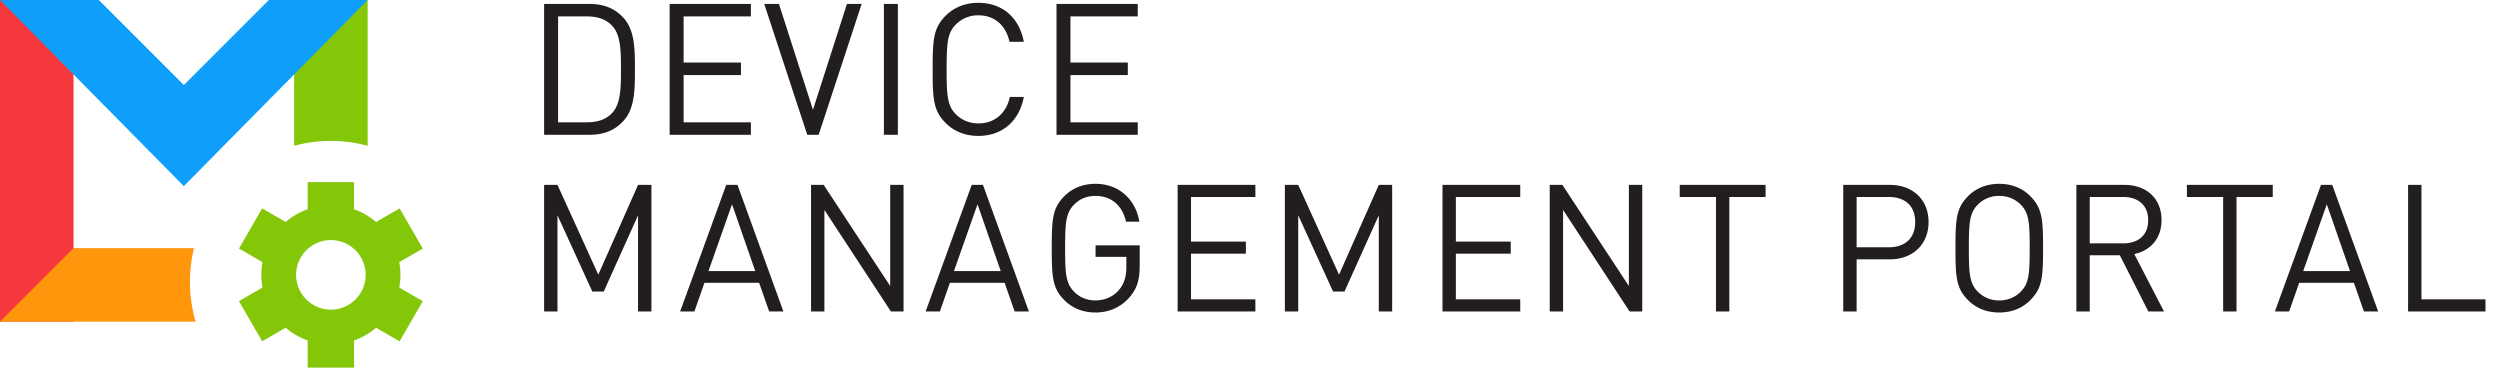
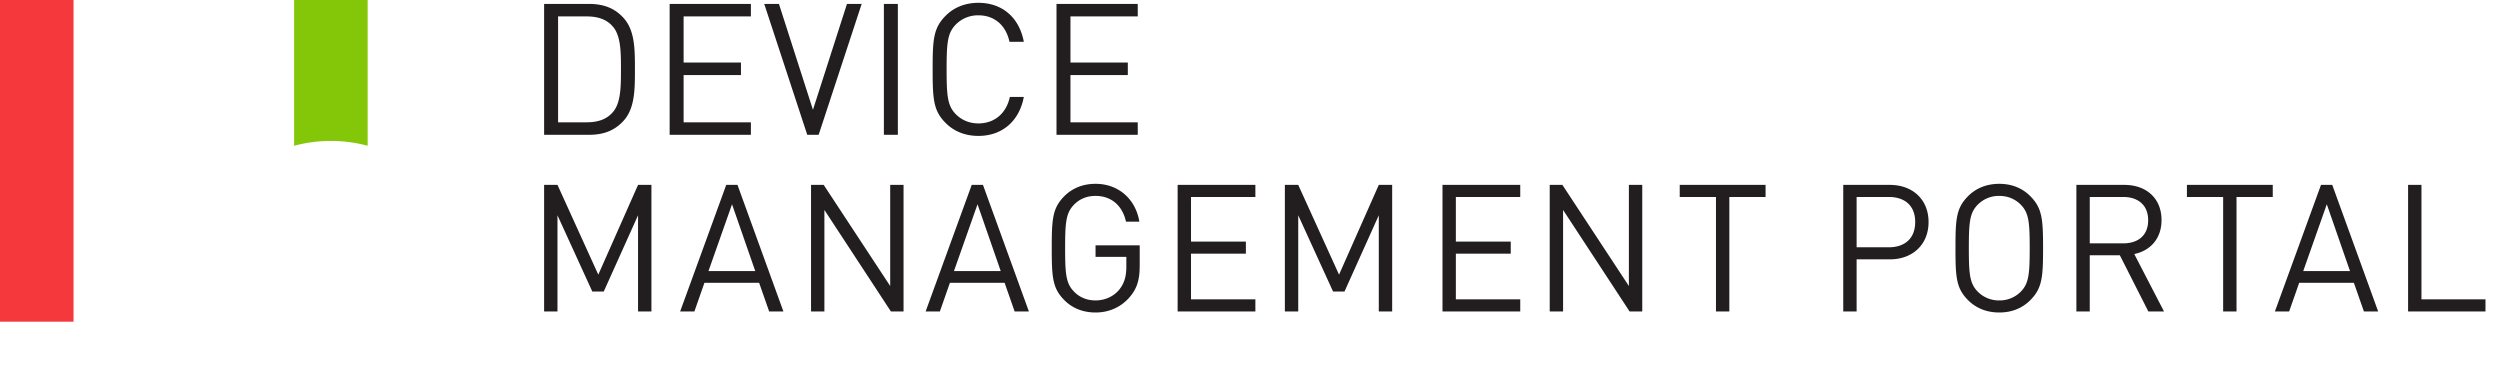
<svg xmlns="http://www.w3.org/2000/svg" width="204" height="30" fill="none">
  <path fill="#F4383C" d="M0 0h6v26.25H0z" />
-   <path fill-rule="evenodd" clip-rule="evenodd" d="M25.108 14.86h3.784v2.215a5.67 5.67 0 0 1 1.797 1.039l1.92-1.109 1.891 3.277-1.919 1.108a5.704 5.704 0 0 1 0 2.076l1.919 1.107-1.892 3.277-1.92-1.108a5.67 5.67 0 0 1-1.796 1.039v2.215h-3.784V27.78a5.669 5.669 0 0 1-1.796-1.039l-1.92 1.108-1.892-3.277 1.919-1.107a5.713 5.713 0 0 1 0-2.076L19.5 20.282l1.892-3.277 1.92 1.109a5.67 5.67 0 0 1 1.796-1.04V14.86ZM27 25.266a2.838 2.838 0 1 0 0-5.676 2.838 2.838 0 0 0 0 5.676Z" fill="#83C708" />
-   <path fill-rule="evenodd" clip-rule="evenodd" d="M15.83 20.25H6l-6 6h15.966A11.502 11.502 0 0 1 15.5 23c0-.948.115-1.869.33-2.75Z" fill="#FF960C" />
  <path fill-rule="evenodd" clip-rule="evenodd" d="M30 0h-6v11.895a11.516 11.516 0 0 1 3-.395c1.038 0 2.044.137 3 .395V0Z" fill="#83C708" />
  <path d="M51.81 5.66c0-1.635 0-3.195-.945-4.215C50.145.665 49.26.32 48.06.32H44.4V11h3.66c1.2 0 2.085-.345 2.805-1.125.945-1.02.945-2.58.945-4.215Zm-1.14 0c0 1.485-.015 2.805-.705 3.54-.54.6-1.29.78-2.1.78H45.54V1.34h2.325c.81 0 1.56.18 2.1.78.69.735.705 2.055.705 3.54ZM61.273 11V9.98h-5.49V6.125h4.68v-1.02h-4.68V1.34h5.49V.32h-6.63V11h6.63ZM70.312.32h-1.2l-2.775 8.64L63.562.32h-1.2L65.872 11h.93L70.312.32ZM73.265 11V.32h-1.14V11h1.14ZM83.544 7.91h-1.14c-.285 1.32-1.23 2.16-2.565 2.16-.72 0-1.35-.255-1.845-.75-.675-.69-.75-1.47-.75-3.66 0-2.19.075-2.97.75-3.66a2.535 2.535 0 0 1 1.845-.75c1.335 0 2.25.84 2.535 2.16h1.17c-.375-1.995-1.77-3.18-3.705-3.18-1.11 0-2.01.39-2.67 1.05-1.005 1.005-1.065 1.935-1.065 4.38s.06 3.375 1.065 4.38c.66.66 1.56 1.05 2.67 1.05 1.92 0 3.33-1.185 3.705-3.18ZM92.84 11V9.98h-5.49V6.125h4.68v-1.02h-4.68V1.34h5.49V.32h-6.63V11h6.63ZM53.156 25.413V15.087h-1.091l-3.244 7.324-3.33-7.324H44.4v10.326h1.09v-7.846l2.843 6.222h.933l2.799-6.222v7.846h1.09ZM63.926 25.413l-3.747-10.326h-.918L55.5 25.413h1.163l.818-2.335h4.464l.818 2.335h1.163Zm-2.297-3.292h-3.818l1.923-5.453 1.895 5.453ZM73.73 25.413V15.087h-1.09v8.252l-5.426-8.252h-1.033v10.326h1.09v-8.281l5.426 8.281h1.034ZM83.957 25.413 80.21 15.087h-.918l-3.76 10.326h1.162l.818-2.335h4.464l.818 2.335h1.163Zm-2.297-3.292h-3.818l1.924-5.453 1.894 5.453ZM93 21.657v-1.639h-3.603v.943h2.512v.797c0 .783-.158 1.349-.574 1.871-.474.58-1.191.885-1.938.885-.703 0-1.306-.247-1.765-.725-.646-.668-.718-1.422-.718-3.539s.072-2.872.718-3.539c.459-.478 1.062-.725 1.765-.725 1.278 0 2.196.783 2.483 2.103h1.091C92.684 16.305 91.321 15 89.397 15c-1.062 0-1.923.377-2.555 1.015-.962.972-1.019 1.871-1.019 4.235 0 2.364.058 3.263 1.02 4.235.63.638 1.492 1.015 2.554 1.015 1.048 0 2.01-.392 2.727-1.19.66-.739.876-1.464.876-2.653ZM102.439 25.413v-.986h-5.253V20.7h4.478v-.987h-4.478v-3.64h5.253v-.986h-6.344v10.326h6.344ZM113.601 25.413V15.087h-1.091l-3.244 7.324-3.33-7.324h-1.091v10.326h1.091v-7.846l2.842 6.222h.933l2.799-6.222v7.846h1.091ZM124.052 25.413v-.986h-5.254V20.7h4.478v-.987h-4.478v-3.64h5.254v-.986h-6.345v10.326h6.345ZM134.008 25.413V15.087h-1.091v8.252l-5.426-8.252h-1.034v10.326h1.091v-8.281l5.426 8.281h1.034ZM144.071 16.073v-.986h-7.005v.986h2.957v9.34h1.091v-9.34h2.957ZM157.371 18.118c0-1.842-1.306-3.031-3.158-3.031h-3.804v10.326h1.091v-4.25h2.713c1.852 0 3.158-1.203 3.158-3.045Zm-1.091 0c0 1.363-.876 2.06-2.153 2.06H151.5v-4.105h2.627c1.277 0 2.153.682 2.153 2.045ZM166.715 20.25c0-2.364-.072-3.263-1.034-4.235-.631-.638-1.478-1.015-2.54-1.015-1.063 0-1.924.377-2.555 1.015-.962.972-1.019 1.871-1.019 4.235 0 2.364.057 3.263 1.019 4.235.631.638 1.492 1.015 2.555 1.015 1.062 0 1.909-.377 2.54-1.015.962-.972 1.034-1.871 1.034-4.235Zm-1.091 0c0 2.117-.072 2.872-.718 3.539a2.411 2.411 0 0 1-1.765.725 2.415 2.415 0 0 1-1.766-.725c-.646-.668-.718-1.422-.718-3.539s.072-2.872.718-3.539a2.415 2.415 0 0 1 1.766-.725c.689 0 1.292.247 1.765.725.646.668.718 1.422.718 3.539ZM176.582 25.413l-2.426-4.684c1.32-.276 2.225-1.262 2.225-2.77 0-1.784-1.249-2.872-3.029-2.872h-3.919v10.326h1.091V20.83h2.455l2.325 4.583h1.278Zm-1.292-7.44c0 1.262-.847 1.885-2.039 1.885h-2.727v-3.785h2.727c1.192 0 2.039.638 2.039 1.9ZM185.457 16.073v-.986h-7.005v.986h2.957v9.34h1.091v-9.34h2.957ZM194.058 25.413l-3.746-10.326h-.919l-3.761 10.326h1.163l.818-2.335h4.464l.818 2.335h1.163Zm-2.297-3.292h-3.818l1.924-5.453 1.894 5.453ZM202.816 25.413v-.986h-5.225v-9.34H196.5v10.326h6.316Z" fill="#221E1F" />
-   <path d="M0 0h8.063L15 6.938 21.938 0H30L15 15.188 0 0Z" fill="#0F9FFA" />
</svg>